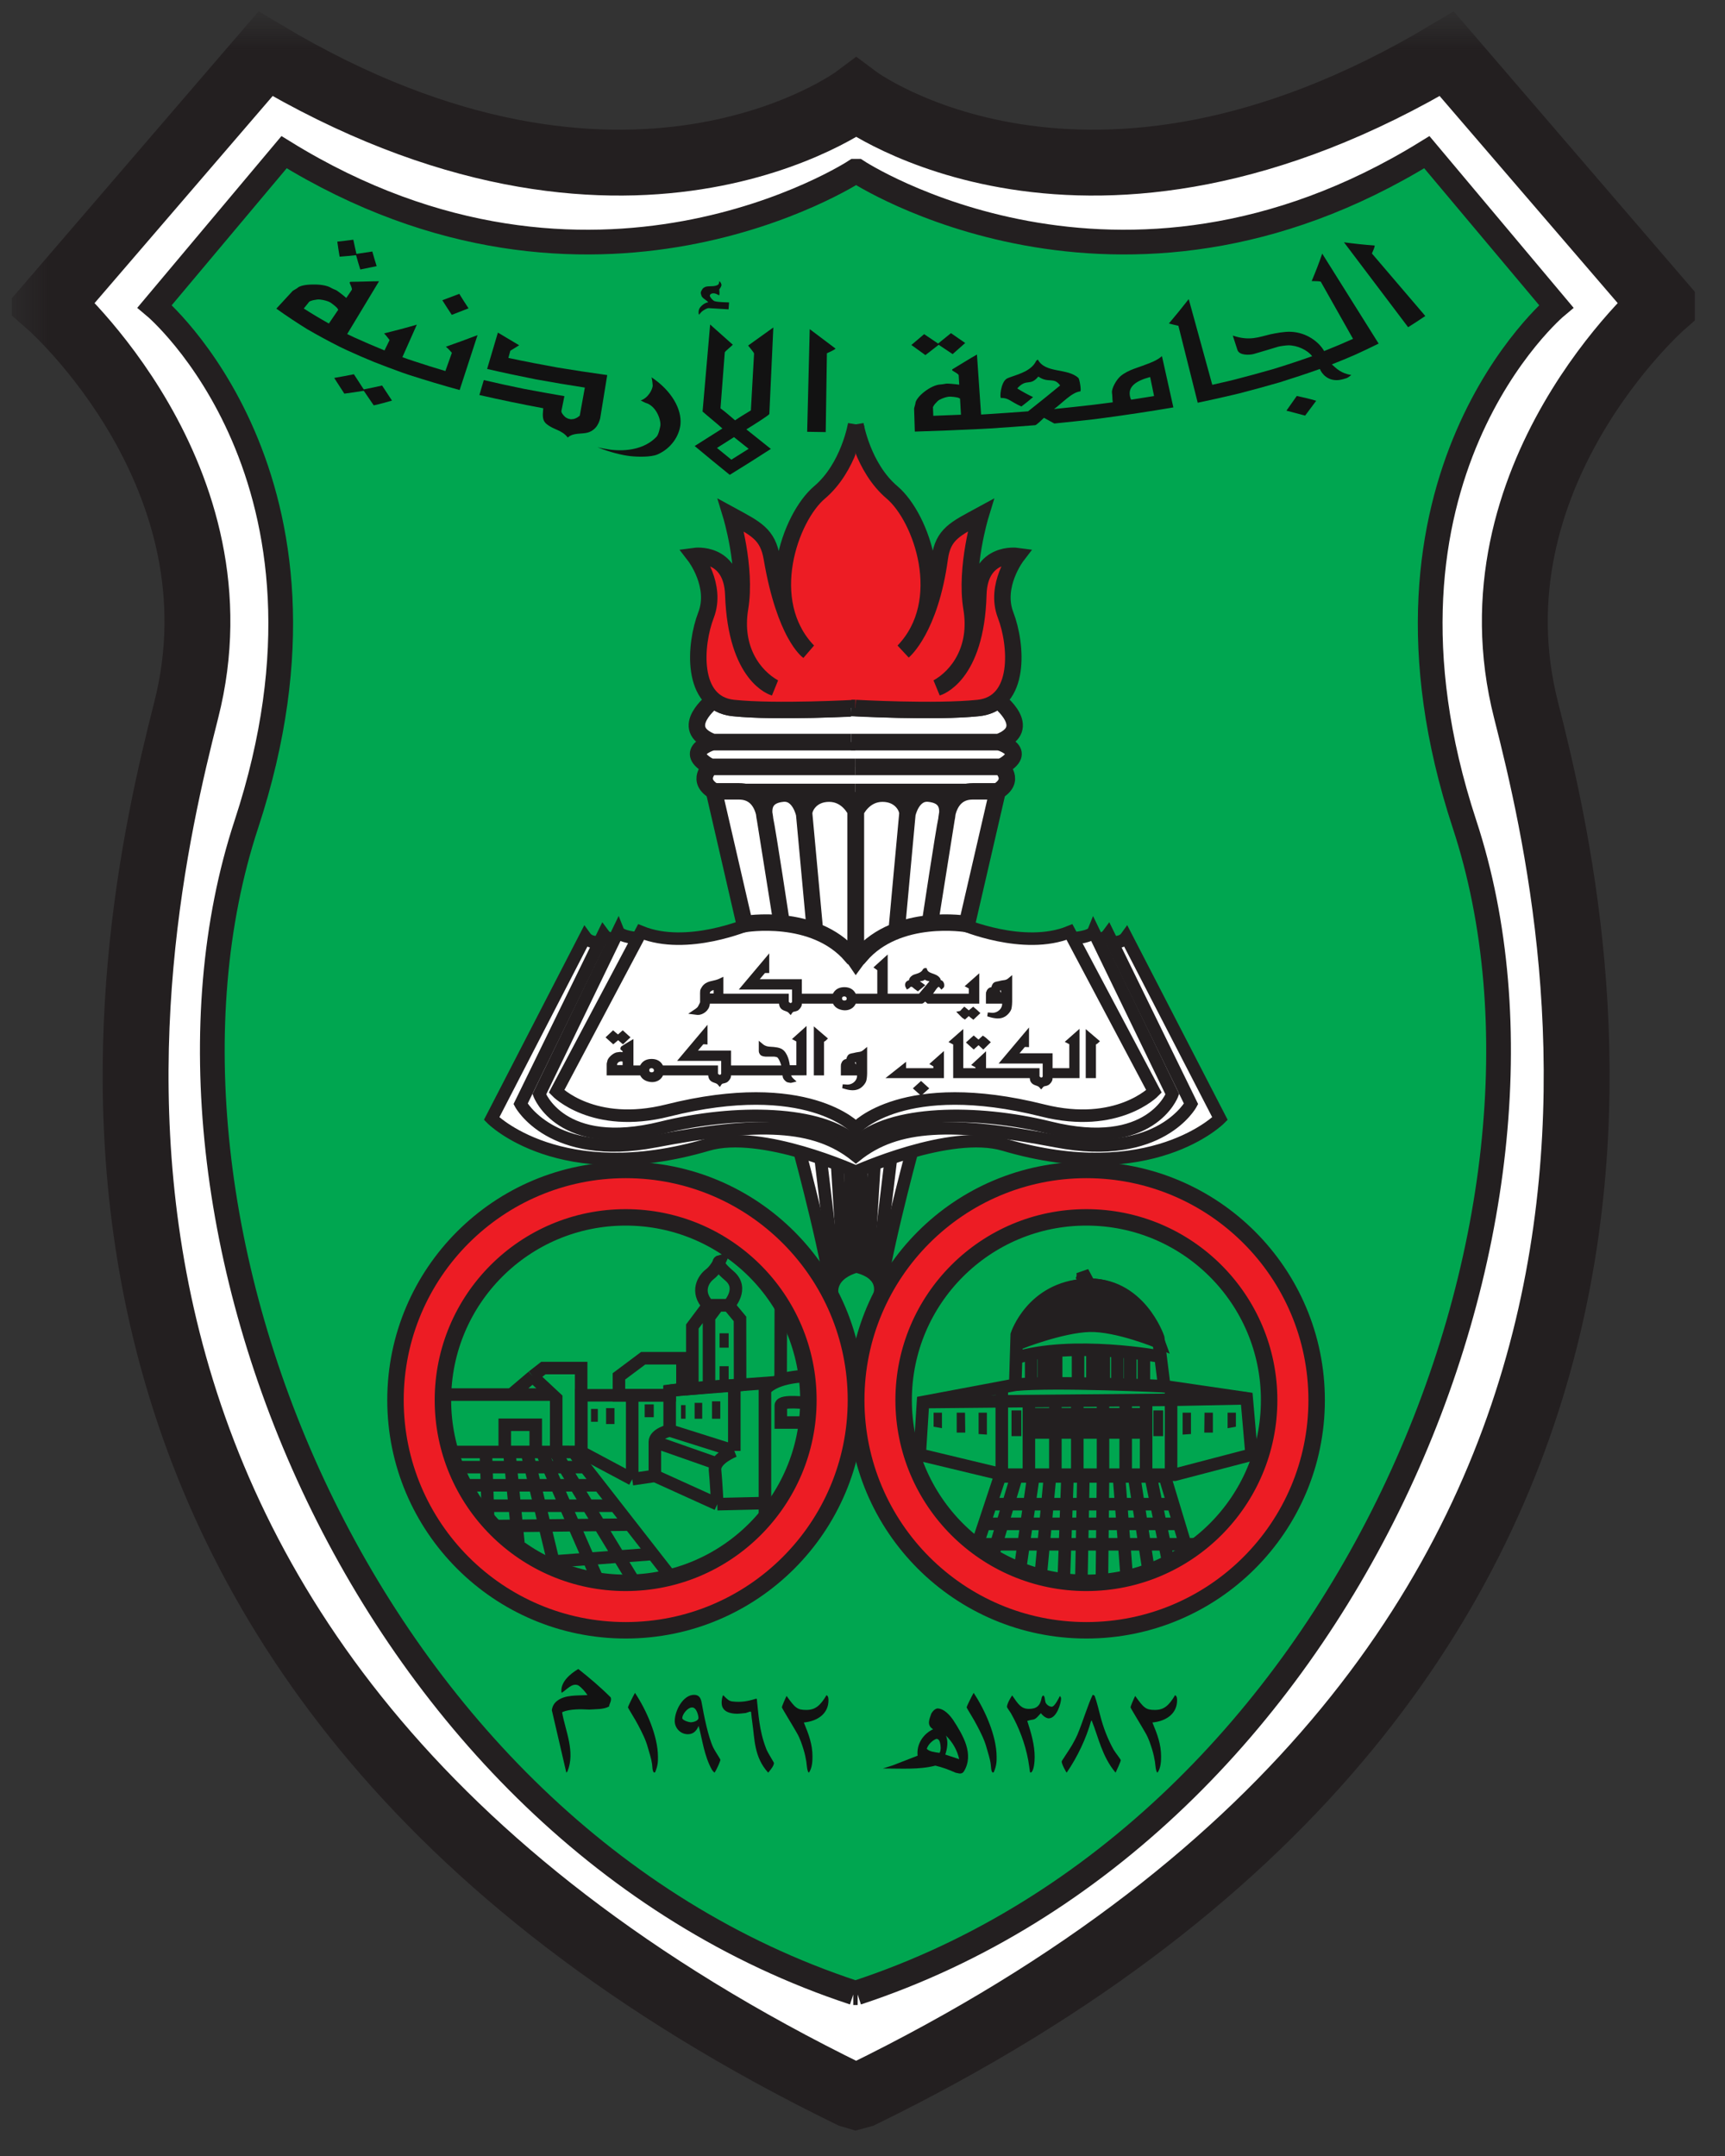
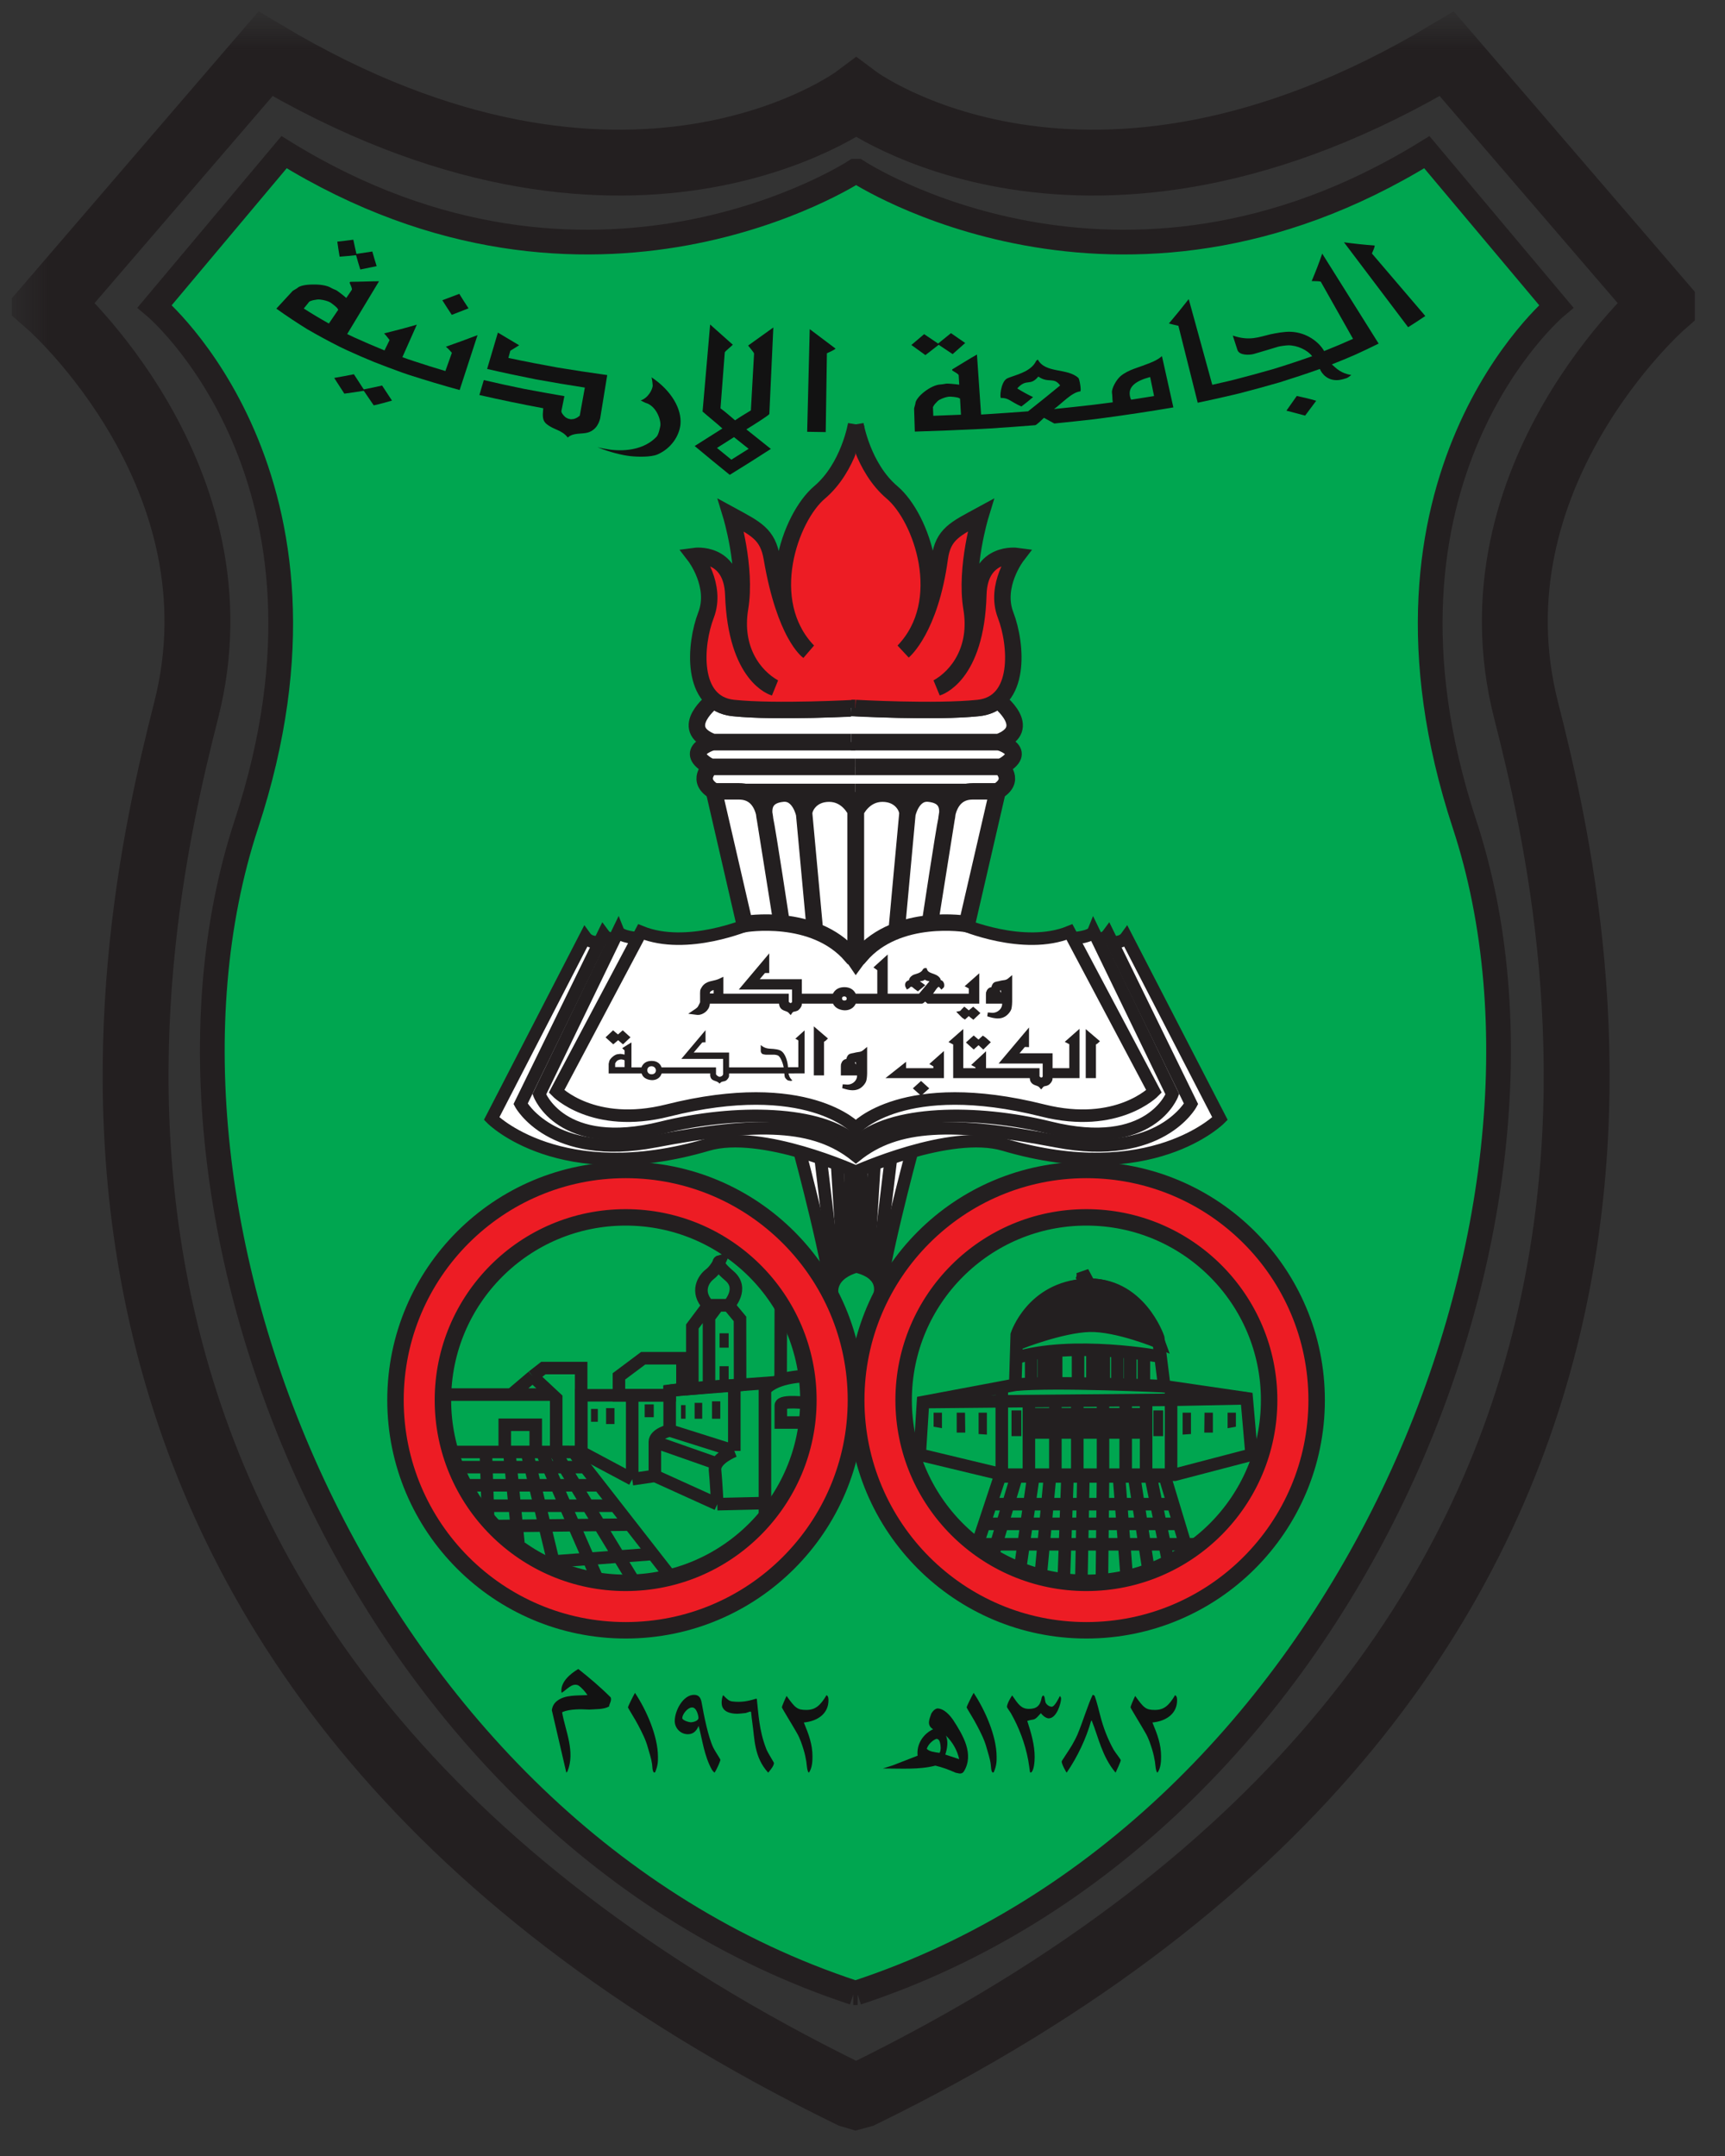
<svg xmlns="http://www.w3.org/2000/svg" width="52" height="65" viewBox="0 0 52 65" fill="none">
  <rect x="0" y="0" width="52" height="65" fill="#333333" stroke="none" />
  <g clip-path="url(#clip0_3409_47060)">
    <mask id="mask0_3409_47060" style="mask-type:luminance" maskUnits="userSpaceOnUse" x="0" y="0" width="53" height="67">
      <path d="M0.453 66.341H52.619V0.707H0.453V66.341Z" fill="white" />
    </mask>
    <g mask="url(#mask0_3409_47060)">
-       <path d="M25.8 63.202L25.971 63.156C52.621 50.141 47.796 28.449 46.003 21.41C44.21 14.371 50.12 9.191 50.12 9.191L43.613 1.622C32.722 8.129 25.811 2.95 25.811 2.95C25.811 2.95 18.894 8.129 8.004 1.622L1.496 9.191C1.496 9.191 7.406 14.371 5.613 21.41C3.821 28.449 -1.005 50.141 25.645 63.156L25.8 63.202Z" fill="white" />
      <path d="M25.8 63.202L25.971 63.156C52.621 50.141 47.796 28.449 46.003 21.41C44.21 14.371 50.12 9.191 50.12 9.191L43.613 1.622C32.722 8.129 25.811 2.95 25.811 2.95C25.811 2.95 18.894 8.129 8.004 1.622L1.496 9.191C1.496 9.191 7.406 14.371 5.613 21.41C3.821 28.449 -1.005 50.141 25.645 63.156L25.8 63.202Z" stroke="#231F20" stroke-width="1.986" />
      <path d="M25.775 5.164C25.775 5.164 17.864 10.332 8.563 4.588L4.662 9.236C4.662 9.236 10.859 14.416 7.426 24.852C3.528 36.703 10.976 55.214 25.739 60.077H25.721H25.854H25.836C40.6 55.214 48.046 36.703 44.149 24.852C40.716 14.416 46.913 9.236 46.913 9.236L43.012 4.588C33.71 10.332 25.841 5.164 25.841 5.164H25.775Z" fill="#00A650" />
      <path d="M25.775 5.164C25.775 5.164 17.864 10.332 8.563 4.588L4.662 9.236C4.662 9.236 10.859 14.416 7.426 24.852C3.528 36.703 10.976 55.214 25.739 60.077H25.721H25.854H25.836C40.6 55.214 48.046 36.703 44.149 24.852C40.716 14.416 46.913 9.236 46.913 9.236L43.012 4.588C33.71 10.332 25.841 5.164 25.841 5.164H25.775Z" stroke="#231F20" stroke-width="0.745" />
      <path d="M25.876 38.167C25.876 38.167 24.522 38.42 25.343 39.651L25.044 39.091C25.112 38.476 24.105 34.715 24.105 34.715H27.491C27.491 34.715 26.485 38.476 26.553 39.091L26.277 39.56C27.098 38.329 25.721 38.167 25.721 38.167" fill="white" />
      <path d="M25.876 38.167C25.876 38.167 24.522 38.42 25.343 39.651L25.044 39.091C25.112 38.476 24.105 34.715 24.105 34.715H27.491C27.491 34.715 26.485 38.476 26.553 39.091L26.277 39.56C27.098 38.329 25.721 38.167 25.721 38.167" stroke="#231F20" stroke-width="0.378" />
      <path d="M25.81 22.371H21.489C21.489 22.371 20.532 22.644 21.422 23.123H25.81" fill="white" />
      <path d="M25.81 22.371H21.489C21.489 22.371 20.532 22.644 21.422 23.123H25.81" stroke="#231F20" stroke-width="0.496" />
      <path d="M25.809 23.123H21.42C21.42 23.123 20.941 23.533 21.556 23.875H25.809" fill="white" />
      <path d="M25.809 23.123H21.42C21.42 23.123 20.941 23.533 21.556 23.875H25.809" stroke="#231F20" stroke-width="0.496" />
      <path d="M25.942 21.345C25.942 21.345 23.402 21.482 22.104 21.345C21.859 21.319 21.665 21.235 21.513 21.109C21.513 21.109 20.393 21.96 21.488 22.371H25.942" fill="white" />
      <path d="M25.942 21.345C25.942 21.345 23.402 21.482 22.104 21.345C21.859 21.319 21.665 21.235 21.513 21.109C21.513 21.109 20.393 21.96 21.488 22.371H25.942" stroke="#231F20" stroke-width="0.496" />
      <path d="M25.809 12.795C25.809 12.795 25.593 14.095 24.703 14.847C23.814 15.6 22.914 18.13 24.361 19.634C24.361 19.634 23.661 19.139 23.267 16.83C23.144 16.101 22.788 15.941 22.036 15.531C22.036 15.531 22.515 17.104 22.309 18.335C22.105 19.566 22.72 20.387 23.335 20.729C23.335 20.729 22.19 20.421 22.105 17.925C22.059 16.609 20.941 16.762 20.941 16.762C20.941 16.762 21.626 17.651 21.284 18.541C20.941 19.429 20.805 21.207 22.105 21.345C23.403 21.481 25.809 21.345 25.809 21.345" fill="#ED1C24" />
      <path d="M25.809 12.795C25.809 12.795 25.593 14.095 24.703 14.847C23.814 15.6 22.914 18.13 24.361 19.634C24.361 19.634 23.661 19.139 23.267 16.83C23.144 16.101 22.788 15.941 22.036 15.531C22.036 15.531 22.515 17.104 22.309 18.335C22.105 19.566 22.72 20.387 23.335 20.729C23.335 20.729 22.19 20.421 22.105 17.925C22.059 16.609 20.941 16.762 20.941 16.762C20.941 16.762 21.626 17.651 21.284 18.541C20.941 19.429 20.805 21.207 22.105 21.345C23.403 21.481 25.809 21.345 25.809 21.345" stroke="#231F20" stroke-width="0.496" />
      <path d="M25.81 35.331C25.81 35.331 22.959 34.032 21.335 34.51C16.884 35.822 14.82 33.724 14.82 33.724L17.642 28.252C17.778 28.44 18.052 28.406 18.052 28.406H33.544C33.544 28.406 33.818 28.44 33.953 28.252L36.776 33.724C36.776 33.724 34.711 35.822 30.261 34.51C28.636 34.032 25.786 35.331 25.786 35.331" fill="white" />
      <path d="M25.81 35.331C25.81 35.331 22.959 34.032 21.335 34.51C16.884 35.822 14.82 33.724 14.82 33.724L17.642 28.252C17.778 28.44 18.052 28.406 18.052 28.406H33.544C33.544 28.406 33.818 28.44 33.953 28.252L36.776 33.724C36.776 33.724 34.711 35.822 30.261 34.51C28.636 34.032 25.786 35.331 25.786 35.331" stroke="#231F20" stroke-width="0.378" />
      <path d="M24.738 34.921L25.18 38.612L24.738 34.921Z" fill="white" />
      <path d="M24.738 34.921L25.18 38.612" stroke="#231F20" stroke-width="0.378" />
      <path d="M25.234 35.092L25.437 38.355L25.234 35.092Z" fill="white" />
      <path d="M25.234 35.092L25.437 38.355" stroke="#231F20" stroke-width="0.378" />
      <path d="M25.627 35.246L25.676 38.236L25.627 35.246Z" fill="white" />
      <path d="M25.627 35.246L25.676 38.236" stroke="#231F20" stroke-width="0.378" />
      <path d="M25.787 22.371H30.107C30.107 22.371 31.065 22.644 30.176 23.123H25.787" fill="white" />
      <path d="M25.787 22.371H30.107C30.107 22.371 31.065 22.644 30.176 23.123H25.787" stroke="#231F20" stroke-width="0.496" />
      <path d="M25.787 23.123H30.176C30.176 23.123 30.654 23.533 30.039 23.875H25.787" fill="white" />
      <path d="M25.787 23.123H30.176C30.176 23.123 30.654 23.533 30.039 23.875H25.787" stroke="#231F20" stroke-width="0.496" />
      <path d="M25.654 21.345C25.654 21.345 28.192 21.482 29.492 21.345C29.736 21.319 29.931 21.235 30.082 21.109C30.082 21.109 31.201 21.96 30.107 22.371H25.654" fill="white" />
      <path d="M25.654 21.345C25.654 21.345 28.192 21.482 29.492 21.345C29.736 21.319 29.931 21.235 30.082 21.109C30.082 21.109 31.201 21.96 30.107 22.371H25.654" stroke="#231F20" stroke-width="0.496" />
      <path d="M25.787 12.795C25.787 12.795 26.004 14.095 26.893 14.847C27.782 15.6 28.683 18.13 27.235 19.634C27.235 19.634 28.038 18.968 28.329 16.83C28.429 16.097 28.808 15.941 29.561 15.531C29.561 15.531 29.081 17.104 29.286 18.335C29.492 19.566 28.876 20.387 28.261 20.729C28.261 20.729 29.424 20.404 29.492 17.925C29.529 16.609 30.654 16.762 30.654 16.762C30.654 16.762 29.972 17.651 30.313 18.541C30.654 19.429 30.792 21.207 29.492 21.345C28.192 21.481 25.787 21.345 25.787 21.345" fill="#ED1C24" />
      <path d="M25.787 12.795C25.787 12.795 26.004 14.095 26.893 14.847C27.782 15.6 28.683 18.13 27.235 19.634C27.235 19.634 28.038 18.968 28.329 16.83C28.429 16.097 28.808 15.941 29.561 15.531C29.561 15.531 29.081 17.104 29.286 18.335C29.492 19.566 28.876 20.387 28.261 20.729C28.261 20.729 29.424 20.404 29.492 17.925C29.529 16.609 30.654 16.762 30.654 16.762C30.654 16.762 29.972 17.651 30.313 18.541C30.654 19.429 30.792 21.207 29.492 21.345C28.192 21.481 25.787 21.345 25.787 21.345" stroke="#231F20" stroke-width="0.496" />
      <path d="M26.858 34.921L26.416 38.612L26.858 34.921Z" fill="white" />
      <path d="M26.858 34.921L26.416 38.612" stroke="#231F20" stroke-width="0.378" />
      <path d="M26.361 35.092L26.158 38.355L26.361 35.092Z" fill="white" />
      <path d="M26.361 35.092L26.158 38.355" stroke="#231F20" stroke-width="0.378" />
      <path d="M25.968 35.246L25.92 38.236L25.968 35.246Z" fill="white" />
      <path d="M25.968 35.246L25.92 38.236" stroke="#231F20" stroke-width="0.378" />
      <path d="M18.862 49.151C22.695 49.151 25.802 46.044 25.802 42.211C25.802 38.379 22.695 35.272 18.862 35.272C15.029 35.272 11.922 38.379 11.922 42.211C11.922 46.044 15.029 49.151 18.862 49.151Z" fill="#ED1C24" />
      <path d="M18.862 49.151C22.695 49.151 25.802 46.044 25.802 42.211C25.802 38.379 22.695 35.272 18.862 35.272C15.029 35.272 11.922 38.379 11.922 42.211C11.922 46.044 15.029 49.151 18.862 49.151Z" stroke="#231F20" stroke-width="0.496" />
      <path d="M18.861 47.72C21.903 47.72 24.369 45.254 24.369 42.211C24.369 39.168 21.903 36.702 18.861 36.702C15.819 36.702 13.352 39.168 13.352 42.211C13.352 45.254 15.819 47.72 18.861 47.72Z" fill="#00A650" />
      <path d="M18.861 47.72C21.903 47.72 24.369 45.254 24.369 42.211C24.369 39.168 21.903 36.702 18.861 36.702C15.819 36.702 13.352 39.168 13.352 42.211C13.352 45.254 15.819 47.72 18.861 47.72Z" stroke="#231F20" stroke-width="0.496" />
      <path d="M32.749 49.151C36.582 49.151 39.69 46.044 39.69 42.211C39.69 38.379 36.582 35.272 32.749 35.272C28.918 35.272 25.811 38.379 25.811 42.211C25.811 46.044 28.918 49.151 32.749 49.151Z" fill="#ED1C24" />
      <path d="M32.749 49.151C36.582 49.151 39.69 46.044 39.69 42.211C39.69 38.379 36.582 35.272 32.749 35.272C28.918 35.272 25.811 38.379 25.811 42.211C25.811 46.044 28.918 49.151 32.749 49.151Z" stroke="#231F20" stroke-width="0.496" />
      <path d="M32.748 47.72C35.791 47.72 38.258 45.254 38.258 42.211C38.258 39.168 35.791 36.702 32.748 36.702C29.706 36.702 27.24 39.168 27.24 42.211C27.24 45.254 29.706 47.72 32.748 47.72Z" fill="#00A650" />
      <path d="M32.748 47.72C35.791 47.72 38.258 45.254 38.258 42.211C38.258 39.168 35.791 36.702 32.748 36.702C29.706 36.702 27.24 39.168 27.24 42.211C27.24 45.254 29.706 47.72 32.748 47.72Z" stroke="#231F20" stroke-width="0.496" />
      <path d="M23.538 39.261L23.532 41.598C23.532 41.598 23.948 41.485 24.324 41.485C24.324 41.485 23.401 41.485 23.059 41.896V45.725M24.359 42.305C24.359 42.305 23.538 42.202 23.538 42.374V42.887H24.324M23.352 41.676C23.352 41.676 20.323 41.896 20.187 41.93V43.126M20.187 43.126C20.187 43.126 19.741 43.229 19.741 43.469M20.187 43.126L22.136 43.742M19.741 43.469V44.495M19.741 43.469L21.589 44.118M19.741 44.495L21.623 45.349M19.741 44.495L19.058 44.596M21.623 45.349L23.059 45.316M21.623 45.349C21.623 45.349 21.589 44.665 21.555 44.324C21.52 43.981 22.136 43.742 22.136 43.742M22.136 41.758V43.742M20.187 42.066H17.52V43.775L19.058 44.596M19.058 44.596V42.069" stroke="#231F20" stroke-width="0.378" />
      <path d="M21.713 42.248H21.463V42.773H21.713V42.248Z" fill="#231F20" />
      <path d="M21.168 42.294H20.939V42.773H21.168V42.294Z" fill="#231F20" />
      <path d="M20.666 42.362H20.529V42.773H20.666V42.362Z" fill="#231F20" />
      <path d="M21.646 39.353H21.966L22.307 39.764L22.31 41.751L21.373 41.815M21.646 39.353L21.373 39.718V41.815M21.646 39.353H21.349L20.871 39.992V41.863L21.373 41.815" stroke="#231F20" stroke-width="0.378" />
      <path d="M21.965 40.197H21.691V40.63H21.965V40.197Z" fill="#231F20" />
      <path d="M21.965 41.189H21.691V41.622H21.965V41.189Z" fill="#231F20" />
      <path d="M20.573 41.883V40.949H19.388L18.658 41.495V42.065H20.187V41.929L20.573 41.883Z" stroke="#231F20" stroke-width="0.378" />
      <path d="M19.707 42.34H19.434V42.727H19.707V42.34Z" fill="#231F20" />
      <path d="M18.523 42.453H18.271V42.933H18.523V42.453Z" fill="#231F20" />
      <path d="M18.021 42.477H17.816V42.864H18.021V42.477Z" fill="#231F20" />
      <path d="M17.519 43.775V41.245H16.379L16.059 41.495M17.519 43.775L16.767 43.77V42.157L16.059 41.495M17.519 43.775H13.647M16.059 41.495L15.467 41.998M16.641 42.044H13.426M17.28 43.77L20.28 47.617M16.735 43.778L19.181 47.794M16.333 43.775L18.035 47.668M15.88 43.77L16.747 47.352M15.353 43.775L15.626 46.511M14.646 43.775L14.715 45.805M17.656 44.232H13.824M17.985 44.779H14.002M18.561 45.395H14.328M18.96 45.964L14.852 46.01M19.624 46.854L16.325 47.104M21.965 39.353C21.965 39.353 22.444 38.851 21.987 38.464C21.531 38.076 21.691 38.03 21.691 38.03C21.691 38.03 21.576 38.282 21.395 38.418C21.212 38.555 20.961 38.943 21.348 39.353H21.965ZM16.15 43.773V42.955H15.216V43.773H16.15ZM37.582 42.157L35.097 41.793L34.914 40.333C34.914 40.333 34.344 38.646 32.725 38.737C31.107 38.829 30.65 40.242 30.65 40.242L30.605 41.748L27.824 42.271L27.724 43.855L30.24 44.46H35.416L37.73 43.855L37.582 42.157Z" stroke="#231F20" stroke-width="0.378" />
      <path d="M28.395 43.058V42.59H28.143V43.013L28.395 43.058Z" fill="#231F20" />
      <path d="M29.098 43.19L29.09 42.59H28.84V43.19H29.098Z" fill="#231F20" />
      <path d="M29.75 43.251V42.59H29.5V43.234L29.75 43.251Z" fill="#231F20" />
      <path d="M37.006 43.058V42.59H37.256V43.013L37.006 43.058Z" fill="#231F20" />
      <path d="M36.303 43.19L36.31 42.59H36.562V43.19H36.303Z" fill="#231F20" />
      <path d="M35.65 43.251V42.59H35.902V43.234L35.65 43.251Z" fill="#231F20" />
      <path d="M35.006 40.904C35.006 40.904 32.339 40.401 30.584 40.949" stroke="#231F20" stroke-width="0.378" />
      <path d="M34.938 40.471C34.938 40.471 33.685 39.947 32.841 39.969C31.997 39.992 30.736 40.49 30.736 40.49C30.736 40.49 31.176 38.844 32.727 38.737C34.277 38.631 34.938 40.471 34.938 40.471Z" fill="#231F20" />
      <path d="M34.938 40.471C34.938 40.471 33.685 39.947 32.841 39.969C31.997 39.992 30.736 40.49 30.736 40.49C30.736 40.49 31.176 38.844 32.727 38.737C34.277 38.631 34.938 40.471 34.938 40.471Z" stroke="#231F20" stroke-width="0.378" />
      <path d="M30.199 41.837V44.457M31.016 44.436V42.202M31.814 44.436V42.202M32.475 42.157V44.459M33.25 42.202V44.459M33.934 42.248V44.482M34.549 42.226V44.506M35.302 41.793V44.459M37.582 42.157L35.302 42.202L30.195 42.248L27.824 42.271" stroke="#231F20" stroke-width="0.378" />
      <path d="M30.788 42.522H30.492V43.297H30.788V42.522Z" fill="#231F20" />
      <path d="M35.063 42.522H34.768V43.297H35.063V42.522Z" fill="#231F20" />
      <path d="M34.367 42.636H31.244V43.187H34.367V42.636Z" fill="#231F20" />
      <path d="M34.367 43.187V42.636H31.244V43.187H34.367Z" stroke="#231F20" stroke-width="0.378" />
      <path d="M35.098 41.793C35.098 41.793 31.816 41.633 30.606 41.748M34.482 40.812V41.724M34.071 40.743V41.748M33.684 40.721V41.701M33.274 40.675V41.724M32.931 40.675V41.678M32.498 40.675V41.701M31.837 40.698V41.678M31.472 40.743V41.678M31.085 40.812V41.701M32.521 38.691C32.521 38.691 32.681 38.6 32.636 38.35L32.818 38.691M35.257 44.513H29.945M35.439 45.349H29.762M35.577 45.942H29.694M36.048 46.558H29.275M30.151 44.491L29.496 46.466M30.651 44.491L29.939 46.864M31.154 44.491L30.736 47.396M31.655 44.491L31.356 47.661M32.18 44.491L32.064 47.706M32.659 44.468L32.595 47.794M33.251 44.445L33.215 47.794M33.73 44.491L33.968 47.573M34.185 44.491L34.632 47.396M34.687 44.513L35.207 47.042M35.098 44.468L35.782 46.732" stroke="#231F20" stroke-width="0.378" />
      <path d="M18.531 28.287C18.531 28.287 18.326 28.354 18.189 28.167L15.693 33.28C15.693 33.28 16.617 35.007 19.746 34.408C22.874 33.809 24.566 33.852 25.8 34.844C27.033 33.852 28.723 33.809 31.851 34.408C34.98 35.007 35.904 33.28 35.904 33.28L33.407 28.167C33.27 28.354 33.065 28.287 33.065 28.287" fill="white" />
      <path d="M18.531 28.287C18.531 28.287 18.326 28.354 18.189 28.167L15.693 33.28C15.693 33.28 16.617 35.007 19.746 34.408C22.874 33.809 24.566 33.852 25.8 34.844C27.033 33.852 28.723 33.809 31.851 34.408C34.98 35.007 35.904 33.28 35.904 33.28L33.407 28.167C33.27 28.354 33.065 28.287 33.065 28.287" stroke="#231F20" stroke-width="0.378" />
      <path d="M19.233 28.287C19.233 28.287 18.703 28.252 18.634 28.081L16.258 32.989C16.258 32.989 16.904 34.754 19.95 33.997C22.156 33.451 24.774 33.484 25.801 34.46C26.826 33.484 29.441 33.451 31.646 33.997C34.693 34.754 35.34 32.989 35.34 32.989L32.964 28.081C32.894 28.252 32.365 28.287 32.365 28.287" fill="white" />
      <path d="M19.233 28.287C19.233 28.287 18.703 28.252 18.634 28.081L16.258 32.989C16.258 32.989 16.904 34.754 19.95 33.997C22.156 33.451 24.774 33.484 25.801 34.46C26.826 33.484 29.441 33.451 31.646 33.997C34.693 34.754 35.34 32.989 35.34 32.989L32.964 28.081C32.894 28.252 32.365 28.287 32.365 28.287" stroke="#231F20" stroke-width="0.378" />
      <path d="M25.8 34.01C25.8 34.01 24.332 32.426 20.128 33.48C17.883 34.044 16.777 32.904 16.777 32.904L19.325 28.099C20.71 28.663 22.574 27.859 22.574 27.859C22.574 27.859 24.523 27.539 25.652 28.857L25.8 29.073L25.958 28.857C27.086 27.539 28.992 27.859 28.992 27.859C28.992 27.859 30.855 28.663 32.24 28.099L34.787 32.904C34.787 32.904 33.683 34.044 31.436 33.48C27.234 32.426 25.8 34.01 25.8 34.01Z" fill="white" />
      <path d="M25.8 34.01C25.8 34.01 24.332 32.426 20.128 33.48C17.883 34.044 16.777 32.904 16.777 32.904L19.325 28.099C20.71 28.663 22.574 27.859 22.574 27.859C22.574 27.859 24.523 27.539 25.652 28.857L25.8 29.073L25.958 28.857C27.086 27.539 28.992 27.859 28.992 27.859C28.992 27.859 30.855 28.663 32.24 28.099L34.787 32.904C34.787 32.904 33.683 34.044 31.436 33.48C27.234 32.426 25.8 34.01 25.8 34.01Z" stroke="#231F20" stroke-width="0.378" />
      <path d="M18.634 31.282L18.778 31.406L18.918 31.274L18.772 31.142L18.629 31.266L18.483 31.142L18.342 31.274L18.488 31.406L18.634 31.282Z" fill="#231F20" />
      <path d="M18.634 31.282L18.778 31.406L18.918 31.274L18.772 31.142L18.629 31.266L18.483 31.142L18.342 31.274L18.488 31.406L18.634 31.282Z" stroke="#231F20" stroke-width="0.119" />
      <path d="M21.41 32.362C21.403 32.421 21.41 32.511 21.478 32.554C21.547 32.598 21.628 32.593 21.693 32.671C21.704 32.654 21.721 32.637 21.74 32.626C21.751 32.618 21.762 32.613 21.774 32.611C21.808 32.603 21.852 32.595 21.871 32.585C21.919 32.564 21.969 32.489 21.974 32.461C21.981 32.425 21.974 32.38 21.981 32.362H22.844H23.643C23.649 32.401 23.649 32.443 23.66 32.477C23.668 32.499 23.727 32.57 23.763 32.575C23.787 32.579 23.824 32.588 23.835 32.588C23.85 32.588 23.87 32.579 23.887 32.575C23.843 32.536 23.807 32.479 23.798 32.455C23.79 32.43 23.772 32.386 23.772 32.376C23.772 32.362 23.772 32.362 23.778 32.362L24.254 32.36V31.065L23.976 31.315C24.005 31.331 24.045 31.35 24.066 31.368V32.175H23.754C23.749 32.052 23.692 31.755 23.525 31.671C23.459 31.639 23.384 31.631 23.321 31.624C23.192 31.611 23.077 31.631 22.933 31.507V31.696C22.933 31.709 22.953 31.757 22.974 31.771C23.002 31.787 23.068 31.797 23.081 31.797H23.343C23.359 31.797 23.418 31.807 23.448 31.82C23.534 31.856 23.609 32.085 23.625 32.181H22.024H21.978V31.732H20.912C20.998 31.629 21.084 31.528 21.17 31.427C21.205 31.424 21.239 31.421 21.268 31.424V31.058L20.539 31.924H21.799V32.383C21.799 32.397 21.779 32.428 21.759 32.443C21.74 32.455 21.708 32.463 21.697 32.463C21.681 32.463 21.681 32.463 21.676 32.461C21.671 32.459 21.665 32.459 21.659 32.455C21.633 32.44 21.613 32.428 21.598 32.406C21.596 32.401 21.587 32.401 21.584 32.388V32.181H20.475H19.967H19.944C19.89 32.032 19.766 31.985 19.646 31.985C19.528 31.985 19.399 32.021 19.335 32.181H19.113H19.035V31.427C18.957 31.471 18.845 31.546 18.768 31.594C18.762 31.597 18.762 31.606 18.762 31.61C18.785 31.631 18.817 31.649 18.828 31.672V31.794C18.787 31.784 18.712 31.773 18.699 31.773C18.684 31.773 18.653 31.781 18.632 31.781C18.532 31.781 18.366 31.93 18.362 32.014C18.36 32.035 18.345 32.07 18.348 32.084V32.362H19.009H19.113H19.335C19.341 32.362 19.347 32.379 19.35 32.383C19.395 32.523 19.568 32.564 19.66 32.564C19.76 32.564 19.89 32.52 19.942 32.373C19.944 32.368 19.951 32.362 19.951 32.362H20.377H20.475H21.41ZM18.828 32.171H18.544V32.073C18.541 32.06 18.552 32.047 18.555 32.04C18.561 32.026 18.583 32.003 18.595 31.987C18.615 31.967 18.667 31.946 18.693 31.942C18.704 31.939 18.712 31.939 18.728 31.939C18.739 31.939 18.785 31.946 18.811 31.957C18.817 31.96 18.822 31.967 18.828 31.967V32.171ZM19.643 32.388C19.554 32.388 19.513 32.329 19.513 32.264C19.513 32.198 19.556 32.145 19.639 32.145C19.732 32.145 19.772 32.218 19.772 32.27C19.772 32.341 19.721 32.388 19.643 32.388Z" fill="#231F20" />
-       <path d="M21.41 32.362C21.403 32.421 21.41 32.511 21.478 32.554C21.547 32.598 21.628 32.593 21.693 32.671C21.704 32.654 21.721 32.637 21.74 32.626C21.751 32.618 21.762 32.613 21.774 32.611C21.808 32.603 21.852 32.595 21.871 32.585C21.919 32.564 21.969 32.489 21.974 32.461C21.981 32.425 21.974 32.38 21.981 32.362H22.844H23.643C23.649 32.401 23.649 32.443 23.66 32.477C23.668 32.499 23.727 32.57 23.763 32.575C23.787 32.579 23.824 32.588 23.835 32.588C23.85 32.588 23.87 32.579 23.887 32.575C23.843 32.536 23.807 32.479 23.798 32.455C23.79 32.43 23.772 32.386 23.772 32.376C23.772 32.362 23.772 32.362 23.778 32.362L24.254 32.36V31.065L23.976 31.315C24.005 31.331 24.045 31.35 24.066 31.368V32.175H23.754C23.749 32.052 23.692 31.755 23.525 31.671C23.459 31.639 23.384 31.631 23.321 31.624C23.192 31.611 23.077 31.631 22.933 31.507V31.696C22.933 31.709 22.953 31.757 22.974 31.771C23.002 31.787 23.068 31.797 23.081 31.797H23.343C23.359 31.797 23.418 31.807 23.448 31.82C23.534 31.856 23.609 32.085 23.625 32.181H22.024H21.978V31.732H20.912C20.998 31.629 21.084 31.528 21.17 31.427C21.205 31.424 21.239 31.421 21.268 31.424V31.058L20.539 31.924H21.799V32.383C21.799 32.397 21.779 32.428 21.759 32.443C21.74 32.455 21.708 32.463 21.697 32.463C21.681 32.463 21.681 32.463 21.676 32.461C21.671 32.459 21.665 32.459 21.659 32.455C21.633 32.44 21.613 32.428 21.598 32.406C21.596 32.401 21.587 32.401 21.584 32.388V32.181H20.475H19.967H19.944C19.89 32.032 19.766 31.985 19.646 31.985C19.528 31.985 19.399 32.021 19.335 32.181H19.113H19.035V31.427C18.957 31.471 18.845 31.546 18.768 31.594C18.762 31.597 18.762 31.606 18.762 31.61C18.785 31.631 18.817 31.649 18.828 31.672V31.794C18.787 31.784 18.712 31.773 18.699 31.773C18.684 31.773 18.653 31.781 18.632 31.781C18.532 31.781 18.366 31.93 18.362 32.014C18.36 32.035 18.345 32.07 18.348 32.084V32.362H19.009H19.113H19.335C19.341 32.362 19.347 32.379 19.35 32.383C19.395 32.523 19.568 32.564 19.66 32.564C19.76 32.564 19.89 32.52 19.942 32.373C19.944 32.368 19.951 32.362 19.951 32.362H20.377H20.475H21.41ZM18.828 32.171H18.544V32.073C18.541 32.06 18.552 32.047 18.555 32.04C18.561 32.026 18.583 32.003 18.595 31.987C18.615 31.967 18.667 31.946 18.693 31.942C18.704 31.939 18.712 31.939 18.728 31.939C18.739 31.939 18.785 31.946 18.811 31.957C18.817 31.96 18.822 31.967 18.828 31.967V32.171ZM19.643 32.388C19.554 32.388 19.513 32.329 19.513 32.264C19.513 32.198 19.556 32.145 19.639 32.145C19.732 32.145 19.772 32.218 19.772 32.27C19.772 32.341 19.721 32.388 19.643 32.388Z" stroke="#231F20" stroke-width="0.119" />
      <path d="M24.781 31.372C24.816 31.352 24.85 31.336 24.872 31.313L24.592 31.073V32.362H24.781V31.372Z" fill="#231F20" />
      <path d="M24.781 31.372C24.816 31.352 24.85 31.336 24.872 31.313L24.592 31.073V32.362H24.781V31.372Z" stroke="#231F20" stroke-width="0.119" />
      <path d="M25.54 32.759C25.525 32.759 25.439 32.749 25.404 32.749C25.477 32.77 25.546 32.793 25.614 32.803C25.642 32.808 25.689 32.81 25.704 32.81C25.717 32.81 25.775 32.808 25.807 32.797C25.827 32.793 25.845 32.785 25.853 32.782C25.953 32.744 26.045 32.624 26.059 32.559C26.077 32.493 26.08 32.374 26.08 32.363V31.691C25.962 31.792 25.895 31.764 25.775 31.797C25.721 31.815 25.642 31.81 25.608 31.851C25.58 31.89 25.567 31.945 25.557 31.986C25.528 31.986 25.493 31.988 25.477 31.999C25.431 32.026 25.425 32.064 25.413 32.091C25.41 32.1 25.404 32.118 25.407 32.128V32.363H25.895V32.434C25.895 32.606 25.741 32.759 25.54 32.759ZM25.861 32.181H25.626V32.128C25.626 32.118 25.634 32.1 25.648 32.086C25.657 32.08 25.68 32.08 25.698 32.08L25.723 32.076C25.717 32.065 25.712 32.048 25.712 32.035C25.712 31.986 25.744 31.965 25.796 31.965H25.861V32.181Z" fill="#231F20" />
      <path d="M25.54 32.759C25.525 32.759 25.439 32.749 25.404 32.749C25.477 32.77 25.546 32.793 25.614 32.803C25.642 32.808 25.689 32.81 25.704 32.81C25.717 32.81 25.775 32.808 25.807 32.797C25.827 32.793 25.845 32.785 25.853 32.782C25.953 32.744 26.045 32.624 26.059 32.559C26.077 32.493 26.08 32.374 26.08 32.363V31.691C25.962 31.792 25.895 31.764 25.775 31.797C25.721 31.815 25.642 31.81 25.608 31.851C25.58 31.89 25.567 31.945 25.557 31.986C25.528 31.986 25.493 31.988 25.477 31.999C25.431 32.026 25.425 32.064 25.413 32.091C25.41 32.1 25.404 32.118 25.407 32.128V32.363H25.895V32.434C25.895 32.606 25.741 32.759 25.54 32.759ZM25.861 32.181H25.626V32.128C25.626 32.118 25.634 32.1 25.648 32.086C25.657 32.08 25.68 32.08 25.698 32.08L25.723 32.076C25.717 32.065 25.712 32.048 25.712 32.035C25.712 31.986 25.744 31.965 25.796 31.965H25.861V32.181Z" stroke="#231F20" stroke-width="0.119" />
      <path d="M27.607 32.812L27.765 32.954L27.923 32.812L27.765 32.669L27.607 32.812Z" fill="#231F20" />
      <path d="M27.607 32.812L27.765 32.954L27.923 32.812L27.765 32.669L27.607 32.812Z" stroke="#231F20" stroke-width="0.119" />
      <path d="M28.195 32.119V32.264H27.255V32.134L26.863 32.444H28.395V31.819L28.114 32.069C28.145 32.088 28.173 32.1 28.195 32.119Z" fill="#231F20" />
      <path d="M28.195 32.119V32.264H27.255V32.134L26.863 32.444H28.395V31.819L28.114 32.069C28.145 32.088 28.173 32.1 28.195 32.119Z" stroke="#231F20" stroke-width="0.119" />
      <path d="M28.793 32.444H29.148H29.214H29.66H29.757H31.101C31.096 32.504 31.101 32.592 31.171 32.636C31.239 32.68 31.319 32.674 31.385 32.752C31.397 32.737 31.415 32.718 31.432 32.708C31.443 32.7 31.454 32.696 31.465 32.693C31.501 32.684 31.544 32.678 31.564 32.666C31.613 32.646 31.662 32.571 31.667 32.542C31.672 32.506 31.667 32.463 31.672 32.444H31.715H32.483V31.149L32.201 31.398C32.229 31.413 32.265 31.428 32.293 31.449V32.264H31.715H31.67V31.814H30.605C30.69 31.711 30.776 31.609 30.863 31.509C30.897 31.506 30.931 31.504 30.96 31.506V31.14L30.231 32.005H31.491V32.465C31.491 32.478 31.472 32.509 31.452 32.525C31.432 32.538 31.401 32.545 31.389 32.545C31.374 32.545 31.374 32.545 31.368 32.542C31.363 32.541 31.357 32.541 31.352 32.538C31.326 32.522 31.304 32.509 31.291 32.488C31.288 32.484 31.279 32.484 31.277 32.47V32.264H29.757H29.665V31.829L29.378 32.095C29.412 32.113 29.439 32.127 29.465 32.142V32.264H29.214H29.148H28.979V31.155L28.697 31.403C28.726 31.418 28.761 31.439 28.793 31.454V32.444Z" fill="#231F20" />
      <path d="M28.793 32.444H29.148H29.214H29.66H29.757H31.101C31.096 32.504 31.101 32.592 31.171 32.636C31.239 32.68 31.319 32.674 31.385 32.752C31.397 32.737 31.415 32.718 31.432 32.708C31.443 32.7 31.454 32.696 31.465 32.693C31.501 32.684 31.544 32.678 31.564 32.666C31.613 32.646 31.662 32.571 31.667 32.542C31.672 32.506 31.667 32.463 31.672 32.444H31.715H32.483V31.149L32.201 31.398C32.229 31.413 32.265 31.428 32.293 31.449V32.264H31.715H31.67V31.814H30.605C30.69 31.711 30.776 31.609 30.863 31.509C30.897 31.506 30.931 31.504 30.96 31.506V31.14L30.231 32.005H31.491V32.465C31.491 32.478 31.472 32.509 31.452 32.525C31.432 32.538 31.401 32.545 31.389 32.545C31.374 32.545 31.374 32.545 31.368 32.542C31.363 32.541 31.357 32.541 31.352 32.538C31.326 32.522 31.304 32.509 31.291 32.488C31.288 32.484 31.279 32.484 31.277 32.47V32.264H29.757H29.665V31.829L29.378 32.095C29.412 32.113 29.439 32.127 29.465 32.142V32.264H29.214H29.148H28.979V31.155L28.697 31.403C28.726 31.418 28.761 31.439 28.793 31.454V32.444Z" stroke="#231F20" stroke-width="0.119" />
      <path d="M29.498 31.431L29.64 31.561L29.781 31.423C29.729 31.377 29.677 31.325 29.634 31.297L29.498 31.421L29.353 31.297L29.207 31.429L29.353 31.561L29.498 31.431Z" fill="#231F20" />
      <path d="M29.498 31.431L29.64 31.561L29.781 31.423C29.729 31.377 29.677 31.325 29.634 31.297L29.498 31.421L29.353 31.297L29.207 31.429L29.353 31.561L29.498 31.431Z" stroke="#231F20" stroke-width="0.119" />
      <path d="M32.978 31.454C33.013 31.434 33.047 31.418 33.07 31.395L32.789 31.155V32.444H32.978V31.454Z" fill="#231F20" />
      <path d="M32.978 31.454C33.013 31.434 33.047 31.418 33.07 31.395L32.789 31.155V32.444H32.978V31.454Z" stroke="#231F20" stroke-width="0.119" />
      <path d="M21.338 30.263C21.338 30.242 21.347 30.216 21.359 30.199H21.692H21.775H23.544C23.538 30.258 23.544 30.346 23.613 30.389C23.682 30.434 23.762 30.429 23.829 30.506C23.839 30.491 23.857 30.472 23.874 30.462C23.886 30.454 23.897 30.449 23.909 30.446C23.944 30.438 23.986 30.431 24.007 30.421C24.055 30.4 24.104 30.324 24.109 30.297C24.116 30.26 24.109 30.216 24.116 30.199H24.158H25.146C25.152 30.199 25.157 30.214 25.161 30.219C25.207 30.359 25.38 30.4 25.47 30.4C25.572 30.4 25.701 30.356 25.753 30.209C25.756 30.204 25.761 30.199 25.761 30.199H25.798H25.876H26.7H27.308H27.789C27.802 30.199 27.857 30.142 27.886 30.116C27.923 30.149 27.958 30.175 27.984 30.199H28.348H28.452H29.461V29.475L29.184 29.72C29.213 29.735 29.242 29.756 29.265 29.771V30.018H28.452H28.348H27.998C28.086 29.955 28.199 29.694 28.288 29.694C28.303 29.694 28.314 29.697 28.316 29.697C28.348 29.7 28.374 29.743 28.386 29.756C28.409 29.738 28.406 29.705 28.406 29.697C28.406 29.669 28.388 29.602 28.322 29.602C28.308 29.602 28.314 29.607 28.299 29.607C28.286 29.607 28.291 29.604 28.294 29.602C28.297 29.589 28.305 29.576 28.303 29.573C28.299 29.558 28.299 29.537 28.288 29.524C28.188 29.381 27.952 29.429 27.888 29.244C27.883 29.244 27.872 29.255 27.869 29.26C27.812 29.374 27.676 29.405 27.604 29.429C27.582 29.436 27.552 29.444 27.539 29.454C27.475 29.498 27.449 29.544 27.458 29.607C27.38 29.607 27.342 29.642 27.342 29.697C27.342 29.71 27.352 29.741 27.361 29.756C27.374 29.75 27.386 29.728 27.389 29.723C27.401 29.708 27.449 29.69 27.467 29.69C27.541 29.69 27.561 29.743 27.667 29.814C27.714 29.777 27.763 29.738 27.797 29.708C27.745 29.672 27.688 29.625 27.642 29.583C27.753 29.459 27.774 29.576 27.875 29.456C27.972 29.558 28.035 29.475 28.09 29.593L27.732 30.018H27.308H26.7V28.911L26.424 29.161C26.453 29.182 26.482 29.202 26.505 29.218V30.018H25.876H25.798H25.756C25.701 29.867 25.577 29.821 25.457 29.821C25.339 29.821 25.209 29.857 25.146 30.018H24.158H24.112V29.582H22.773C22.86 29.478 22.946 29.377 23.032 29.276C23.067 29.274 23.101 29.272 23.129 29.273V28.906L22.399 29.773H23.935V30.219C23.935 30.232 23.914 30.263 23.895 30.279C23.874 30.291 23.842 30.299 23.831 30.299C23.817 30.299 23.817 30.299 23.811 30.297C23.805 30.294 23.799 30.294 23.794 30.291C23.768 30.276 23.748 30.263 23.734 30.242C23.731 30.238 23.722 30.238 23.719 30.224V30.018H21.775H21.747V29.542C21.715 29.557 21.677 29.578 21.649 29.585C21.505 29.64 21.315 29.625 21.21 29.785C21.189 29.815 21.17 29.851 21.166 29.875C21.161 29.909 21.163 29.994 21.163 30.004V30.216C21.163 30.258 21.08 30.392 21.077 30.398C21.045 30.434 20.962 30.494 20.916 30.524C20.957 30.529 21.023 30.54 21.034 30.54C21.161 30.54 21.327 30.429 21.338 30.263ZM25.452 29.981C25.543 29.981 25.583 30.053 25.583 30.105C25.583 30.178 25.532 30.224 25.454 30.224C25.365 30.224 25.324 30.164 25.324 30.101C25.324 30.033 25.368 29.981 25.452 29.981ZM21.572 29.774V30.012H21.344C21.344 30 21.338 29.973 21.338 29.958C21.338 29.833 21.439 29.8 21.572 29.774Z" fill="#231F20" />
      <path d="M21.338 30.263C21.338 30.242 21.347 30.216 21.359 30.199H21.692H21.775H23.544C23.538 30.258 23.544 30.346 23.613 30.389C23.682 30.434 23.762 30.429 23.829 30.506C23.839 30.491 23.857 30.472 23.874 30.462C23.886 30.454 23.897 30.449 23.909 30.446C23.944 30.438 23.986 30.431 24.007 30.421C24.055 30.4 24.104 30.324 24.109 30.297C24.116 30.26 24.109 30.216 24.116 30.199H24.158H25.146C25.152 30.199 25.157 30.214 25.161 30.219C25.207 30.359 25.38 30.4 25.47 30.4C25.572 30.4 25.701 30.356 25.753 30.209C25.756 30.204 25.761 30.199 25.761 30.199H25.798H25.876H26.7H27.308H27.789C27.802 30.199 27.857 30.142 27.886 30.116C27.923 30.149 27.958 30.175 27.984 30.199H28.348H28.452H29.461V29.475L29.184 29.72C29.213 29.735 29.242 29.756 29.265 29.771V30.018H28.452H28.348H27.998C28.086 29.955 28.199 29.694 28.288 29.694C28.303 29.694 28.314 29.697 28.316 29.697C28.348 29.7 28.374 29.743 28.386 29.756C28.409 29.738 28.406 29.705 28.406 29.697C28.406 29.669 28.388 29.602 28.322 29.602C28.308 29.602 28.314 29.607 28.299 29.607C28.286 29.607 28.291 29.604 28.294 29.602C28.297 29.589 28.305 29.576 28.303 29.573C28.299 29.558 28.299 29.537 28.288 29.524C28.188 29.381 27.952 29.429 27.888 29.244C27.883 29.244 27.872 29.255 27.869 29.26C27.812 29.374 27.676 29.405 27.604 29.429C27.582 29.436 27.552 29.444 27.539 29.454C27.475 29.498 27.449 29.544 27.458 29.607C27.38 29.607 27.342 29.642 27.342 29.697C27.342 29.71 27.352 29.741 27.361 29.756C27.374 29.75 27.386 29.728 27.389 29.723C27.401 29.708 27.449 29.69 27.467 29.69C27.541 29.69 27.561 29.743 27.667 29.814C27.714 29.777 27.763 29.738 27.797 29.708C27.745 29.672 27.688 29.625 27.642 29.583C27.753 29.459 27.774 29.576 27.875 29.456C27.972 29.558 28.035 29.475 28.09 29.593L27.732 30.018H27.308H26.7V28.911L26.424 29.161C26.453 29.182 26.482 29.202 26.505 29.218V30.018H25.876H25.798H25.756C25.701 29.867 25.577 29.821 25.457 29.821C25.339 29.821 25.209 29.857 25.146 30.018H24.158H24.112V29.582H22.773C22.86 29.478 22.946 29.377 23.032 29.276C23.067 29.274 23.101 29.272 23.129 29.273V28.906L22.399 29.773H23.935V30.219C23.935 30.232 23.914 30.263 23.895 30.279C23.874 30.291 23.842 30.299 23.831 30.299C23.817 30.299 23.817 30.299 23.811 30.297C23.805 30.294 23.799 30.294 23.794 30.291C23.768 30.276 23.748 30.263 23.734 30.242C23.731 30.238 23.722 30.238 23.719 30.224V30.018H21.775H21.747V29.542C21.715 29.557 21.677 29.578 21.649 29.585C21.505 29.64 21.315 29.625 21.21 29.785C21.189 29.815 21.17 29.851 21.166 29.875C21.161 29.909 21.163 29.994 21.163 30.004V30.216C21.163 30.258 21.08 30.392 21.077 30.398C21.045 30.434 20.962 30.494 20.916 30.524C20.957 30.529 21.023 30.54 21.034 30.54C21.161 30.54 21.327 30.429 21.338 30.263ZM25.452 29.981C25.543 29.981 25.583 30.053 25.583 30.105C25.583 30.178 25.532 30.224 25.454 30.224C25.365 30.224 25.324 30.164 25.324 30.101C25.324 30.033 25.368 29.981 25.452 29.981ZM21.572 29.774V30.012H21.344C21.344 30 21.338 29.973 21.338 29.958C21.338 29.833 21.439 29.8 21.572 29.774Z" stroke="#231F20" stroke-width="0.119" />
      <path d="M29.466 30.545C29.42 30.504 29.378 30.457 29.337 30.426C29.291 30.462 29.245 30.504 29.205 30.542C29.158 30.5 29.112 30.457 29.072 30.426C29.032 30.462 28.998 30.53 28.945 30.54C28.945 30.54 29.06 30.658 29.078 30.667L29.205 30.553C29.25 30.595 29.303 30.643 29.337 30.667L29.466 30.545Z" fill="#231F20" />
      <path d="M29.466 30.545C29.42 30.504 29.378 30.457 29.337 30.426C29.291 30.462 29.245 30.504 29.205 30.542C29.158 30.5 29.112 30.457 29.072 30.426C29.032 30.462 28.998 30.53 28.945 30.54C28.945 30.54 29.06 30.658 29.078 30.667L29.205 30.553C29.25 30.595 29.303 30.643 29.337 30.667L29.466 30.545Z" stroke="#231F20" stroke-width="0.119" />
      <path d="M30.147 29.632C30.094 29.651 30.016 29.645 29.981 29.687C29.952 29.726 29.941 29.78 29.93 29.821C29.901 29.821 29.866 29.824 29.849 29.834C29.803 29.863 29.797 29.899 29.785 29.927C29.784 29.935 29.777 29.953 29.78 29.964V30.199H30.269V30.268C30.269 30.441 30.113 30.595 29.912 30.595C29.898 30.595 29.811 30.584 29.777 30.584C29.849 30.605 29.917 30.628 29.987 30.637C30.016 30.643 30.062 30.645 30.076 30.645C30.091 30.645 30.147 30.643 30.179 30.633C30.2 30.628 30.217 30.62 30.225 30.617C30.326 30.579 30.418 30.459 30.432 30.396C30.449 30.327 30.452 30.209 30.452 30.199V29.527C30.334 29.628 30.269 29.598 30.147 29.632ZM30.234 30.018H29.998V29.964C29.998 29.953 30.007 29.935 30.022 29.923C30.03 29.914 30.054 29.914 30.07 29.914L30.096 29.911C30.091 29.901 30.085 29.884 30.085 29.87C30.085 29.821 30.116 29.801 30.169 29.801H30.234V30.018Z" fill="#231F20" />
      <path d="M30.147 29.632C30.094 29.651 30.016 29.645 29.981 29.687C29.952 29.726 29.941 29.78 29.93 29.821C29.901 29.821 29.866 29.824 29.849 29.834C29.803 29.863 29.797 29.899 29.785 29.927C29.784 29.935 29.777 29.953 29.78 29.964V30.199H30.269V30.268C30.269 30.441 30.113 30.595 29.912 30.595C29.898 30.595 29.811 30.584 29.777 30.584C29.849 30.605 29.917 30.628 29.987 30.637C30.016 30.643 30.062 30.645 30.076 30.645C30.091 30.645 30.147 30.643 30.179 30.633C30.2 30.628 30.217 30.62 30.225 30.617C30.326 30.579 30.418 30.459 30.432 30.396C30.449 30.327 30.452 30.209 30.452 30.199V29.527C30.334 29.628 30.269 29.598 30.147 29.632ZM30.234 30.018H29.998V29.964C29.998 29.953 30.007 29.935 30.022 29.923C30.03 29.914 30.054 29.914 30.07 29.914L30.096 29.911C30.091 29.901 30.085 29.884 30.085 29.87C30.085 29.821 30.116 29.801 30.169 29.801H30.234V30.018Z" stroke="#231F20" stroke-width="0.119" />
      <path d="M25.662 28.816C24.532 27.5 22.446 27.859 22.446 27.859L21.523 23.858C21.523 23.858 21.523 23.858 22.276 23.858C23.028 23.858 23.062 24.696 23.062 24.696L23.558 27.808C23.558 27.808 23.147 25.089 23.062 24.696C22.976 24.303 23.079 23.978 23.592 23.927C24.105 23.875 24.242 24.543 24.242 24.543L24.567 28.064C24.567 28.064 24.259 24.713 24.242 24.543C24.225 24.371 24.43 23.927 24.994 23.927C25.559 23.927 25.794 24.456 25.794 24.456V28.816H25.662Z" fill="white" />
      <path d="M23.062 24.696C23.062 24.696 23.028 23.858 22.276 23.858C21.523 23.858 21.523 23.858 21.523 23.858L22.446 27.859C22.446 27.859 24.532 27.5 25.662 28.816H25.794V24.456C25.794 24.456 25.559 23.927 24.994 23.927C24.43 23.927 24.225 24.371 24.242 24.543M23.062 24.696L23.558 27.808C23.558 27.808 23.147 25.089 23.062 24.696ZM23.062 24.696C22.976 24.303 23.079 23.978 23.592 23.927C24.105 23.875 24.242 24.543 24.242 24.543M24.242 24.543L24.567 28.064C24.567 28.064 24.259 24.713 24.242 24.543Z" stroke="#231F20" stroke-width="0.496" />
      <path d="M25.934 28.816C27.062 27.5 29.148 27.859 29.148 27.859L30.072 23.858C30.072 23.858 30.072 23.858 29.32 23.858C28.567 23.858 28.532 24.696 28.532 24.696L28.037 27.808C28.037 27.808 28.447 25.089 28.532 24.696C28.618 24.303 28.516 23.978 28.002 23.927C27.489 23.875 27.353 24.543 27.353 24.543L27.029 28.064C27.029 28.064 27.335 24.713 27.353 24.543C27.37 24.371 27.164 23.927 26.601 23.927C26.037 23.927 25.801 24.456 25.801 24.456V28.816H25.934Z" fill="white" />
      <path d="M28.532 24.696C28.532 24.696 28.567 23.858 29.32 23.858C30.072 23.858 30.072 23.858 30.072 23.858L29.148 27.859C29.148 27.859 27.062 27.5 25.934 28.816H25.801V24.456C25.801 24.456 26.037 23.927 26.601 23.927C27.164 23.927 27.37 24.371 27.353 24.543M28.532 24.696L28.037 27.808C28.037 27.808 28.447 25.089 28.532 24.696ZM28.532 24.696C28.618 24.303 28.516 23.978 28.002 23.927C27.489 23.875 27.353 24.543 27.353 24.543M27.353 24.543L27.029 28.064C27.029 28.064 27.335 24.713 27.353 24.543Z" stroke="#231F20" stroke-width="0.496" />
      <path d="M10.734 7.693C10.773 7.836 10.815 7.981 10.861 8.125L11.354 8.024C11.308 7.876 11.264 7.729 11.223 7.583L10.745 7.655C10.711 7.511 10.68 7.368 10.651 7.227C10.492 7.248 10.332 7.268 10.168 7.285C10.188 7.434 10.211 7.586 10.238 7.739C10.405 7.726 10.57 7.711 10.734 7.693Z" fill="#121212" />
      <path d="M10.965 11.74L10.668 11.283C10.472 11.323 10.274 11.36 10.074 11.394L10.38 11.868C10.578 11.843 10.773 11.813 10.966 11.781L11.266 12.221C11.451 12.181 11.652 12.126 11.816 12.077L11.518 11.623C11.335 11.665 11.151 11.704 10.965 11.74Z" fill="#121212" />
      <path d="M13.441 10.453C13.763 10.34 14.081 10.225 14.395 10.104L13.856 11.759C13.343 11.618 12.833 11.465 12.323 11.301L12.121 11.232C11.842 11.13 11.563 11.027 11.285 10.917C11.008 10.803 10.732 10.685 10.457 10.558L10.235 10.452C9.909 10.287 9.585 10.112 9.265 9.927C8.949 9.731 8.636 9.524 8.33 9.305L8.806 8.789C8.821 8.761 8.917 8.72 8.96 8.686C9.033 8.612 9.232 8.576 9.44 8.578C9.645 8.573 9.861 8.604 9.981 8.679C10.03 8.709 10.117 8.738 10.152 8.759C10.187 8.78 10.353 8.906 10.439 8.983L10.608 8.734C10.613 8.671 10.563 8.592 10.538 8.52C10.545 8.509 10.556 8.494 10.573 8.496C10.825 8.496 11.188 8.479 11.426 8.479L10.466 10.071C10.537 10.105 10.616 10.143 10.68 10.173C10.982 10.31 11.286 10.441 11.591 10.565L11.744 10.252C11.697 10.193 11.641 10.116 11.579 10.051C11.913 9.969 12.242 9.883 12.565 9.788L12.13 10.768L12.294 10.827L12.492 10.893C12.802 10.997 13.114 11.093 13.426 11.186L13.622 10.637C13.579 10.585 13.515 10.515 13.441 10.453ZM10.198 9.336C10.182 9.328 10.18 9.304 10.168 9.291C10.115 9.234 10.009 9.151 9.981 9.134C9.944 9.112 9.923 9.099 9.89 9.087C9.818 9.058 9.655 9.021 9.574 9.029C9.522 9.04 9.428 9.048 9.393 9.065C9.374 9.074 9.325 9.081 9.311 9.11L9.157 9.301C9.406 9.46 9.658 9.611 9.914 9.754L10.198 9.336Z" fill="#121212" />
      <path d="M14.124 9.296C14.028 9.152 13.935 9.006 13.845 8.859L13.334 9.052C13.426 9.2 13.522 9.346 13.619 9.492L14.124 9.296Z" fill="#121212" />
      <path d="M15.384 10.574C15.496 10.509 15.579 10.451 15.649 10.409L15.009 10.027L14.684 11.123C15.172 11.236 15.662 11.34 16.153 11.437C16.645 11.527 17.137 11.609 17.63 11.685L17.478 12.524C17.473 12.555 17.457 12.54 17.447 12.551C17.423 12.585 17.337 12.622 17.291 12.633L17.237 12.638C17.219 12.642 17.227 12.643 17.185 12.636C17.142 12.629 17.109 12.618 17.085 12.602C17.02 12.573 16.95 12.48 16.932 12.44C16.934 12.428 16.918 12.419 16.924 12.388L17.014 11.943C16.608 11.874 16.202 11.801 15.797 11.724C15.392 11.642 14.988 11.553 14.584 11.459L14.451 11.909C15.092 12.056 15.735 12.189 16.376 12.308C16.371 12.453 16.319 12.652 16.471 12.779C16.685 12.961 16.937 12.957 17.115 13.191C17.277 13.041 17.527 13.09 17.703 13.045C17.869 13.006 17.978 12.882 18.018 12.801C18.053 12.749 18.087 12.641 18.093 12.61L18.305 11.308C17.806 11.239 17.308 11.163 16.809 11.081C16.313 10.992 15.818 10.896 15.325 10.791L15.384 10.574Z" fill="#121212" />
      <path d="M19.641 11.376C19.663 11.466 19.678 11.611 19.675 11.641C19.661 11.746 19.547 11.992 19.315 12.073C19.379 12.106 19.434 12.136 19.459 12.145C19.78 12.233 19.927 12.653 19.907 12.832C19.903 12.857 19.858 13.102 19.789 13.17C19.429 13.546 18.873 13.612 18.418 13.559C18.383 13.555 18.139 13.518 18.012 13.483C18.38 13.636 18.767 13.725 18.996 13.751C19.232 13.777 19.62 13.784 19.815 13.703C20.247 13.517 20.479 13.125 20.512 12.797C20.558 12.34 20.246 11.777 19.641 11.376Z" fill="#121212" />
-       <path d="M21.213 9.353C21.258 9.323 21.326 9.289 21.359 9.29L21.963 9.326L21.977 9.118C21.829 9.109 21.672 9.114 21.541 9.08C21.478 9.056 21.394 8.946 21.398 8.914C21.401 8.869 21.453 8.838 21.526 8.844C21.567 8.846 21.631 8.877 21.679 8.906C21.697 8.854 21.687 8.782 21.682 8.73C21.71 8.692 21.747 8.623 21.749 8.597C21.752 8.564 21.716 8.497 21.685 8.475C21.682 8.514 21.67 8.559 21.654 8.577C21.566 8.65 21.388 8.619 21.296 8.64C21.263 8.644 21.212 8.674 21.194 8.691C21.166 8.723 21.128 8.786 21.125 8.818C21.122 8.85 21.136 8.884 21.143 8.904C21.153 8.989 21.32 9.059 21.349 9.114C21.231 9.125 21.088 9.259 21.073 9.33C21.063 9.356 21.061 9.369 21.06 9.395C21.056 9.434 21.061 9.473 21.076 9.487C21.115 9.431 21.169 9.376 21.213 9.353Z" fill="#121212" />
      <path d="M22.499 12.945L23.237 13.534C22.83 13.798 22.416 14.059 21.998 14.316C21.643 14.029 21.29 13.739 20.941 13.447L21.776 12.918C21.593 12.751 21.36 12.568 21.179 12.407L21.407 9.784L22.091 10.393C22.022 10.464 21.849 10.596 21.848 10.627L21.719 12.311C21.872 12.42 22.015 12.553 22.159 12.672C22.319 12.562 22.45 12.488 22.635 12.373L22.731 10.662C22.733 10.631 22.611 10.496 22.552 10.418L23.312 9.873L23.192 12.477C23.199 12.509 22.745 12.793 22.499 12.945ZM22.126 13.179L21.613 13.505L22.047 13.859L22.568 13.531L22.126 13.179Z" fill="#121212" />
      <path d="M24.332 13.018L24.891 13.027L24.927 10.65C25.025 10.602 25.123 10.567 25.189 10.511L24.409 9.923L24.332 13.018Z" fill="#121212" />
      <path d="M28.297 10.395L28.717 10.676L29.096 10.341L28.667 10.044L28.279 10.358L27.858 10.074L27.473 10.401L27.896 10.706L28.297 10.395Z" fill="#121212" />
      <path d="M34.535 10.992C34.66 10.947 34.871 10.873 35.027 10.737L35.371 12.283C34.638 12.408 33.904 12.518 33.172 12.615L32.969 12.641C32.573 12.685 32.178 12.729 31.782 12.768C31.7 12.719 31.592 12.668 31.471 12.596C31.394 12.666 31.248 12.816 31.204 12.819C30.748 12.856 30.291 12.889 29.835 12.918L29.562 12.933C28.899 12.966 28.239 12.992 27.577 13.012L27.556 12.341C27.547 12.311 27.585 12.223 27.593 12.173C27.595 11.974 28.062 11.601 28.353 11.591C28.412 11.589 28.5 11.567 28.542 11.565C28.583 11.563 28.798 11.579 28.916 11.598L28.899 11.308C28.863 11.253 28.771 11.214 28.703 11.167C28.702 11.154 28.702 11.136 28.717 11.129C28.931 11.002 29.239 10.806 29.45 10.689L29.575 12.498C29.651 12.494 29.735 12.489 29.803 12.484C30.199 12.459 30.594 12.431 30.991 12.401C31.318 12.143 31.64 11.883 31.958 11.621C31.766 11.353 31.609 11.568 31.301 11.353C31.043 11.662 30.957 11.389 30.664 11.71C30.806 11.8 30.983 11.898 31.142 11.972C31.05 12.054 30.915 12.159 30.79 12.255C30.464 12.111 30.395 11.986 30.178 12C30.128 12.004 30.166 11.541 30.337 11.424C30.376 11.395 30.457 11.371 30.521 11.348C30.722 11.276 31.099 11.17 31.233 10.884C31.241 10.872 31.271 10.844 31.286 10.842C31.516 11.265 32.173 11.087 32.506 11.393C32.544 11.42 32.604 11.795 32.563 11.8C32.306 11.828 32.018 12.158 31.774 12.332C32.151 12.294 32.528 12.253 32.904 12.21L33.107 12.185L33.544 12.129C33.528 12.03 33.536 11.929 33.52 11.837C33.508 11.707 33.651 11.448 33.783 11.336C34.017 11.144 34.332 11.077 34.535 10.992ZM28.94 12.014C28.923 12.014 28.905 11.997 28.889 11.991C28.813 11.97 28.678 11.957 28.645 11.958C28.603 11.96 28.578 11.961 28.545 11.969C28.471 11.984 28.323 12.039 28.267 12.091C28.234 12.129 28.171 12.187 28.155 12.219C28.147 12.237 28.115 12.27 28.125 12.3L28.134 12.536L28.968 12.503L28.94 12.014ZM34.671 11.367C34.234 11.482 34.011 11.661 34.06 11.93C34.065 11.961 34.077 12.016 34.1 12.05L34.789 11.94L34.671 11.367Z" fill="#121212" />
      <path d="M39.813 8.49L40.787 10.216C40.498 10.346 40.207 10.468 39.916 10.584C39.77 10.322 39.397 10.021 38.91 10.003C38.718 9.994 38.465 10.044 38.295 10.079C37.943 10.161 37.668 10.29 37.162 10.117L37.303 10.552C37.358 10.718 37.661 10.708 37.791 10.673C38.038 10.602 38.283 10.528 38.53 10.453C38.57 10.44 38.748 10.413 38.838 10.411C39.112 10.411 39.416 10.555 39.555 10.739C39.171 10.875 38.785 11.003 38.398 11.122C38.009 11.234 37.619 11.341 37.229 11.441C37.2 11.448 37.112 11.47 37.012 11.494C36.827 11.537 36.593 11.591 36.544 11.601L35.834 9.018C35.642 9.265 35.441 9.509 35.236 9.753C35.324 9.774 35.429 9.804 35.523 9.823L36.105 12.142C36.45 12.069 36.793 11.994 37.136 11.913L37.358 11.86C37.764 11.756 38.171 11.644 38.576 11.527C38.98 11.401 39.384 11.267 39.788 11.124C39.846 11.276 40.036 11.495 40.365 11.457C40.442 11.446 40.56 11.414 40.595 11.4C40.639 11.382 40.69 11.34 40.735 11.307C40.419 11.253 40.291 11.114 40.148 10.986C40.386 10.893 40.622 10.794 40.858 10.692C41.093 10.585 41.325 10.475 41.559 10.359L39.858 7.646C39.765 7.921 39.658 8.197 39.54 8.474C39.628 8.478 39.743 8.473 39.813 8.49Z" fill="#121212" />
      <path d="M39.091 11.938L38.779 12.381L39.343 12.53L39.677 12.083C39.493 12.025 39.285 11.981 39.091 11.938Z" fill="#121212" />
      <path d="M40.514 7.305L42.448 9.865C42.622 9.755 42.795 9.643 42.966 9.527L41.356 7.642C41.392 7.554 41.435 7.477 41.441 7.402C41.127 7.38 40.817 7.346 40.514 7.305Z" fill="#121212" />
      <path d="M19.748 53.432C19.748 53.432 19.732 53.432 19.721 53.443C19.661 53.411 19.667 53.254 19.656 53.183C19.634 53.016 19.575 52.852 19.531 52.69C19.466 52.451 19.353 52.229 19.239 52.013C19.152 51.84 18.93 51.498 18.93 51.472C18.93 51.45 19.071 51.162 19.141 51.037C19.488 51.557 19.834 52.343 19.834 52.966C19.834 53.085 19.84 53.216 19.748 53.432Z" fill="#121212" />
      <path d="M21.055 51.791C21.055 51.893 20.871 51.925 20.822 51.925C20.778 51.925 20.567 51.868 20.567 51.796C20.567 51.693 20.72 51.477 20.865 51.477C21.001 51.477 21.055 51.731 21.055 51.791ZM21.716 53.058C21.716 53.031 21.565 52.815 21.506 52.696C21.348 52.375 21.218 51.71 21.153 51.342C21.125 51.167 21.055 51.097 20.92 51.097C20.595 51.097 20.34 51.568 20.34 51.888C20.34 52.089 20.503 52.284 20.736 52.284C20.876 52.284 20.984 52.213 21.06 52.034C21.17 52.43 21.223 52.928 21.461 53.356C21.478 53.384 21.515 53.426 21.538 53.443C21.603 53.361 21.716 53.09 21.716 53.058Z" fill="#121212" />
      <path d="M23.157 53.443C22.729 52.976 22.751 52.43 22.681 51.953C22.669 51.871 22.653 51.731 22.642 51.623C22.631 51.611 22.648 51.602 22.621 51.602C22.599 51.602 22.518 51.633 22.48 51.645C22.398 51.656 22.252 51.667 22.231 51.667C22.03 51.667 21.754 51.617 21.754 51.336C21.754 51.282 21.765 51.147 21.802 51.107C21.852 51.162 21.922 51.232 21.987 51.271C22.014 51.282 22.062 51.297 22.09 51.297C22.34 51.325 22.54 51.292 22.778 51.217H22.814C22.864 51.656 22.881 52.171 23.097 52.722C23.145 52.852 23.33 53.129 23.33 53.15C23.33 53.221 23.272 53.307 23.157 53.443Z" fill="#121212" />
      <path d="M24.232 51.931C24.384 52.3 24.492 52.592 24.492 52.955C24.492 53.09 24.486 53.302 24.384 53.443C24.33 53.421 24.319 53.199 24.307 53.113C24.291 53.016 24.265 52.88 24.221 52.738C24.177 52.603 24.124 52.419 24.016 52.236C23.874 51.986 23.57 51.498 23.57 51.472C23.57 51.444 23.658 51.237 23.711 51.13C23.971 51.492 24.031 51.552 24.307 51.552C24.573 51.552 24.725 51.427 24.915 51.107C24.974 51.135 24.974 51.217 24.974 51.265C24.974 51.65 24.666 51.888 24.232 51.931Z" fill="#121212" />
      <path d="M29.956 53.432C29.956 53.432 29.941 53.432 29.929 53.443C29.87 53.411 29.876 53.254 29.864 53.183C29.843 53.016 29.783 52.852 29.74 52.69C29.675 52.451 29.561 52.229 29.447 52.013C29.361 51.84 29.139 51.498 29.139 51.472C29.139 51.45 29.279 51.162 29.35 51.037C29.696 51.557 30.043 52.343 30.043 52.966C30.043 53.085 30.049 53.216 29.956 53.432Z" fill="#121212" />
      <path d="M31.612 51.806C31.542 51.806 31.434 51.731 31.38 51.65C31.331 51.688 31.249 51.818 31.157 51.84C31.092 51.851 31.032 51.861 30.967 51.883C31.086 52.246 31.19 52.614 31.19 52.971C31.19 53.118 31.168 53.4 31.071 53.443L31.049 53.426C31.032 53.313 31.016 53.177 30.995 53.064C30.903 52.57 30.718 52.078 30.47 51.645C30.442 51.602 30.355 51.482 30.355 51.46C30.355 51.362 30.475 51.162 30.512 51.114C30.692 51.379 30.783 51.52 31.016 51.52C31.244 51.52 31.357 51.433 31.402 51.179C31.402 51.162 31.422 51.135 31.445 51.114C31.504 51.135 31.493 51.249 31.515 51.319C31.542 51.39 31.628 51.455 31.705 51.455C31.801 51.455 31.943 51.141 31.948 51.135C31.97 51.141 31.986 51.184 31.986 51.212C31.986 51.342 31.857 51.806 31.612 51.806Z" fill="#121212" />
      <path d="M33.629 53.443C33.217 52.95 33.119 52.392 32.908 51.868C32.897 51.868 32.897 51.888 32.886 51.899C32.745 52.397 32.496 52.945 32.155 53.443C32.139 53.432 32.004 53.188 32.004 53.106C32.004 53.085 32.225 52.77 32.318 52.609C32.36 52.532 32.431 52.408 32.48 52.294C32.654 51.877 32.806 51.357 32.94 51.097C32.957 51.097 32.99 51.114 33.001 51.135C33.07 51.33 33.119 51.541 33.169 51.731C33.26 52.089 33.395 52.436 33.57 52.75C33.623 52.841 33.786 53.041 33.786 53.069C33.786 53.101 33.655 53.394 33.629 53.443Z" fill="#121212" />
      <path d="M34.74 51.931C34.893 52.3 35.001 52.592 35.001 52.955C35.001 53.09 34.995 53.302 34.893 53.443C34.839 53.421 34.828 53.199 34.816 53.113C34.8 53.016 34.773 52.88 34.729 52.738C34.686 52.603 34.633 52.419 34.525 52.236C34.383 51.986 34.08 51.498 34.08 51.472C34.08 51.444 34.166 51.237 34.22 51.13C34.48 51.492 34.54 51.552 34.816 51.552C35.082 51.552 35.234 51.427 35.422 51.107C35.483 51.135 35.483 51.217 35.483 51.265C35.483 51.65 35.174 51.888 34.74 51.931Z" fill="#121212" />
      <path d="M18.358 51.45C18.18 51.541 17.974 51.525 17.767 51.541C17.485 51.525 17.186 51.525 16.968 51.61L16.945 51.628C17.048 52.202 17.347 52.811 17.105 53.409C17.083 53.419 17.083 53.443 17.072 53.443L16.635 51.559C16.652 51.438 16.703 51.352 16.79 51.282C17.031 51.092 17.382 51.122 17.709 51.105C17.64 51.001 17.537 50.881 17.433 50.811C17.238 50.726 17.083 50.95 16.928 51.036C16.875 50.726 17.186 50.462 17.433 50.318C17.767 50.582 18.1 50.863 18.41 51.174C18.444 51.282 18.375 51.345 18.358 51.45Z" fill="#121212" />
      <path d="M28.915 53.036L28.496 52.897C28.547 52.742 28.598 52.502 28.512 52.323C28.725 52.53 28.857 52.776 28.915 53.036ZM29.057 53.404C29.374 52.886 29.024 52.306 28.742 51.869C28.638 51.714 28.459 51.507 28.253 51.507C28.178 51.525 28.115 51.586 28.075 51.661C28.023 51.818 27.92 52.007 28.128 52.134C27.834 52.272 27.622 52.581 27.662 52.931L26.903 53.226L26.615 53.317C27.173 53.317 27.714 53.357 28.196 53.231C28.409 53.282 28.598 53.351 28.805 53.444C28.88 53.455 28.99 53.512 29.057 53.404ZM28.334 52.53C28.357 52.616 28.374 52.76 28.323 52.846C28.178 52.829 28.023 52.811 27.938 52.725C27.973 52.605 28.093 52.478 28.219 52.427C28.283 52.415 28.323 52.478 28.334 52.53Z" fill="#121212" />
    </g>
  </g>
  <defs>
    <clipPath id="clip0_3409_47060">
      <rect width="50.738" height="64" fill="white" transform="translate(0.357 0.333)" />
    </clipPath>
  </defs>
</svg>